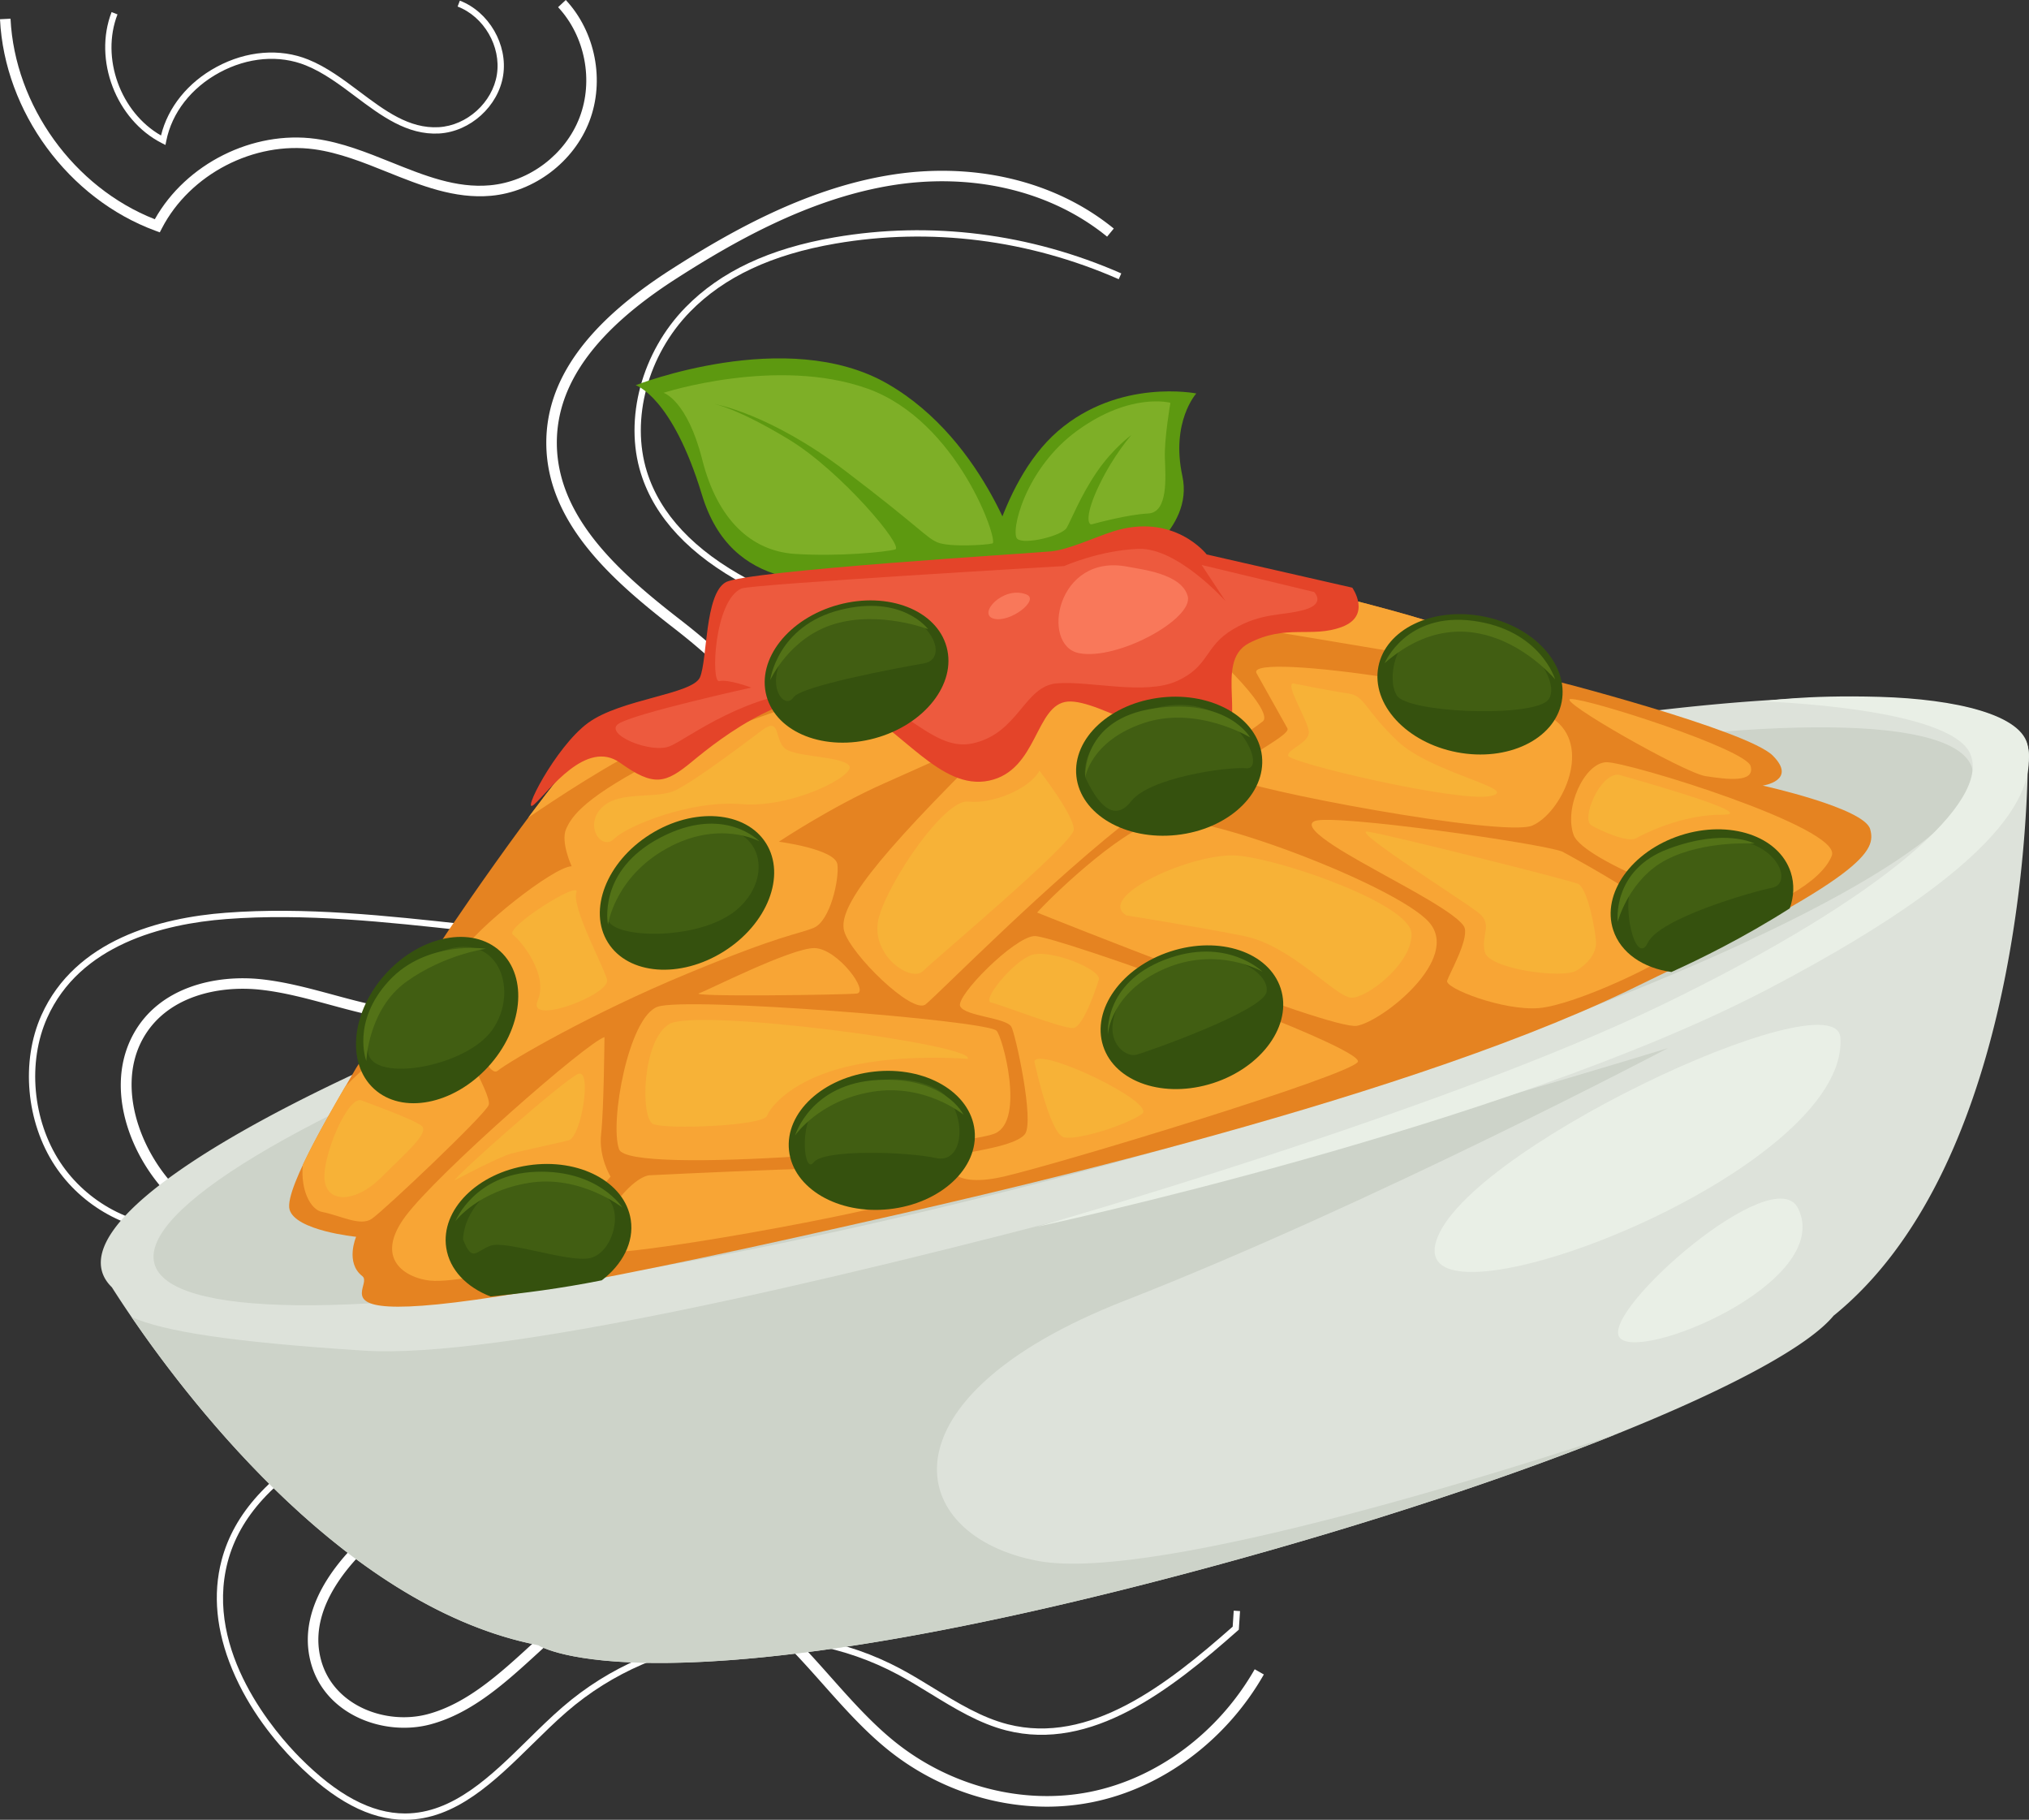
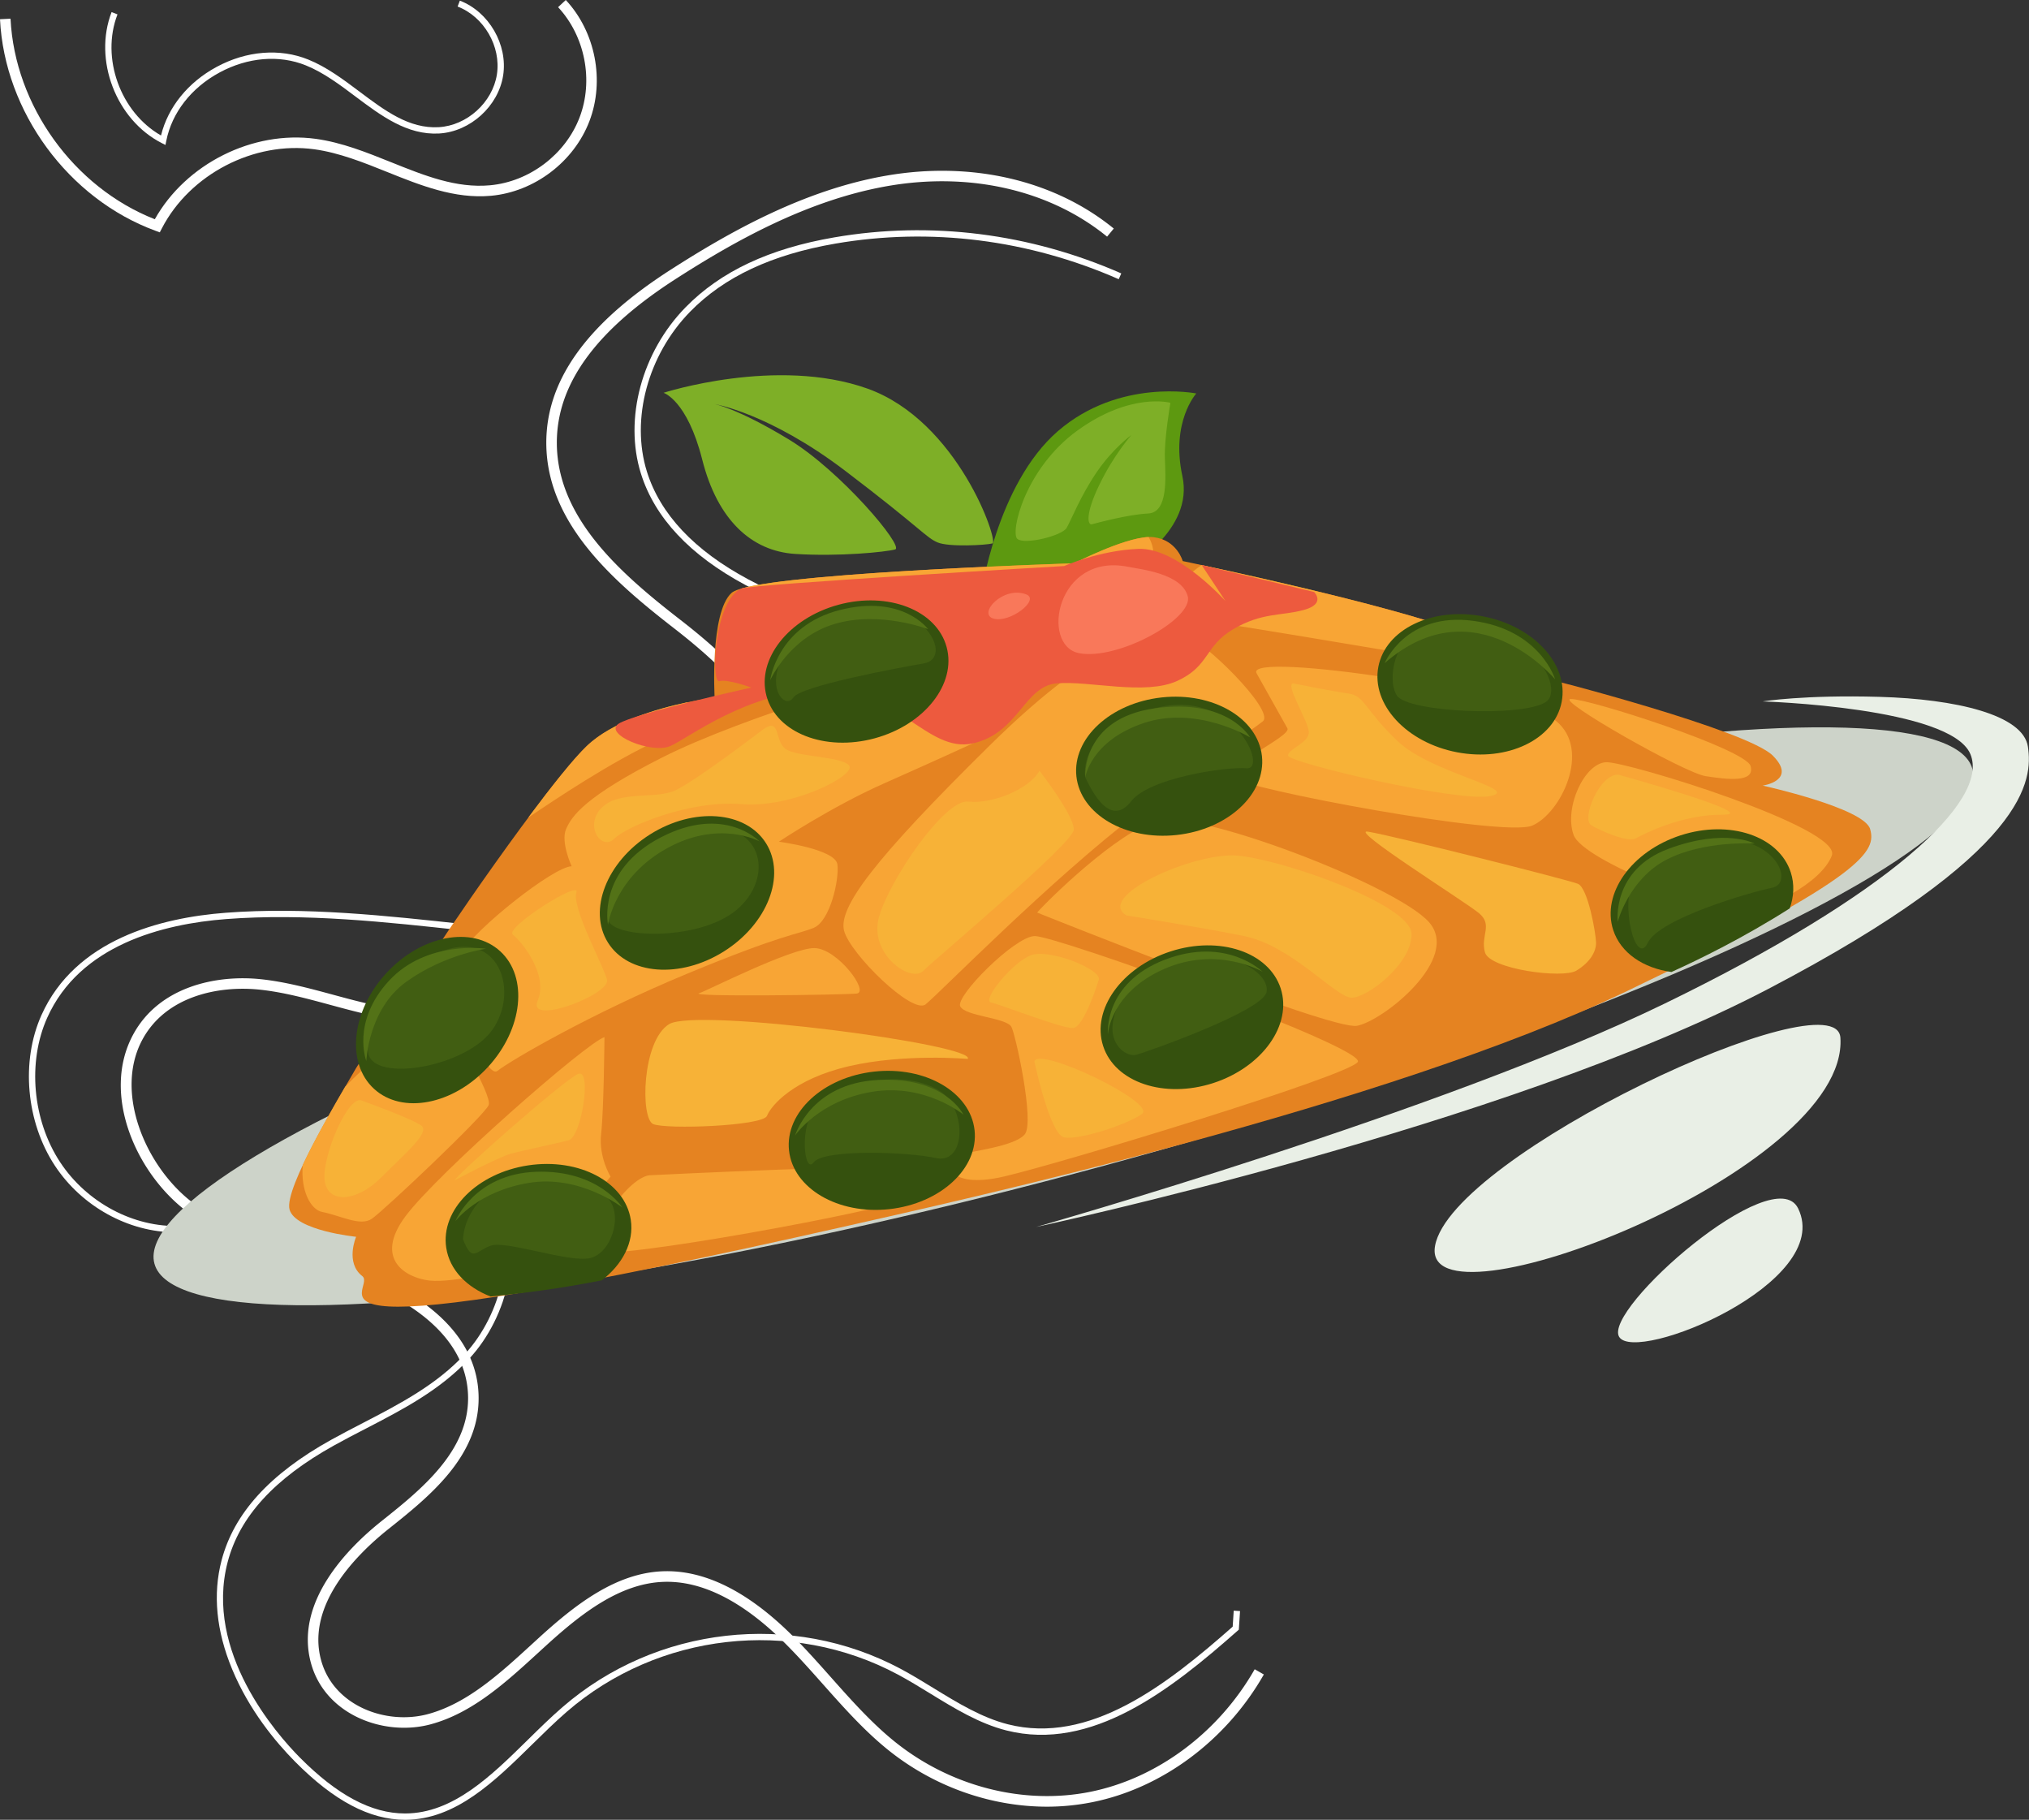
<svg xmlns="http://www.w3.org/2000/svg" id="_Layer_" data-name="&lt;Layer&gt;" viewBox="0 0 2633.64 2361.56">
  <rect x="0" y="0" width="2633.64" height="2361.56" fill="#333333" stroke="none" />
  <defs>
    <style>.cls-1{fill:#fff}.cls-2{fill:#5d9910}.cls-4{fill:#cdd3c9}.cls-6{fill:#f8a535}.cls-7{fill:#35510e}.cls-8{fill:#e9efe6}.cls-11{fill:#f9785a}.cls-12{fill:#415e12}.cls-13{fill:#537217}.cls-14{fill:#f7b237}.cls-15{fill:#7eaf27}</style>
  </defs>
  <path class="cls-1" d="M1359.09 2344.56c-73 0-147-25.9-206.33-73.67-31-24.95-58.14-55.52-84.41-85.07-16.13-18.15-32.8-36.91-50.1-54.06-54.88-54.43-108-81-157.79-78.92-56 2.32-105.57 40.74-150.85 81.92q-5.43 4.93-10.88 9.94c-42.14 38.58-85.7 78.47-139.85 93-59.91 16.09-136.55-11.88-155.17-79.16-22-79.59 48.05-150 91.79-184.8 50.2-40 112.68-89.8 112.07-160.23-.84-96.43-114.57-141.91-149.35-153.51-16.69-5.58-34-10.74-50.69-15.74-57.47-17.16-116.89-34.91-166.73-73.4-64.94-50.13-109.38-151.65-68-228.24 33.75-62.4 107.86-78 166-71.86 31.64 3.36 62.89 11.84 93.11 20 27.89 7.57 56.74 15.4 85.4 19 106.63 13.41 212.44-30.19 305.79-68.67 43.56-17.94 88.59-36.5 126.29-67.19 41.24-33.57 67.35-79 71.63-124.59 9.46-100.83-79.22-182.11-146.75-234.47C794.8 753.18 709.91 678.8 709.1 576c-.65-82 52.24-156 161.7-226.16 73.33-47 171.46-103.37 280.26-122 110.42-19 217.81 6.1 294.62 68.76l-8.68 10.5c-73.74-60.15-177.12-84.16-283.66-65.87C1047 259.49 950.43 315 878.18 361.31c-105.18 67.42-156 137.6-155.4 214.53.76 96.73 82.94 168.5 159.9 228.18 70.08 54.34 162.08 139 152 246.56-4.62 49.23-32.55 98-76.61 133.92-39.26 32-85.25 50.91-129.71 69.23-82.77 34.11-175.18 72.18-270.55 72.19a336.41 336.41 0 0 1-42.17-2.6c-29.61-3.72-58.92-11.67-87.27-19.36-29.71-8.06-60.42-16.39-91-19.64-53.71-5.7-122 8.31-152.51 64.76-36.8 68.06 3.53 164 64.29 210.91 47.83 36.94 106 54.32 162.28 71.13 16.82 5 34.22 10.22 51.11 15.86 37 12.37 157.79 60.92 158.7 166.43.67 77.1-64.7 129.19-117.22 171-41.1 32.75-107.07 98.44-87.14 170.45 16.46 59.46 84.87 84 138.44 69.6 50.92-13.69 93.24-52.43 134.16-89.9q5.47-5 10.92-10c47.18-42.92 99.17-83 159.48-85.46 53.81-2.22 110.3 25.65 168 82.87 17.6 17.45 34.42 36.38 50.68 54.68 25.9 29.14 52.69 59.27 82.77 83.51 72.24 58.19 167.15 82.54 253.87 65.12s166.54-76.88 213.39-159.05l11.88 6.78c-48.77 85.56-132 147.5-222.58 165.69a300.23 300.23 0 0 1-58.8 5.86Z" />
  <path class="cls-1" d="M525.65 2361.56c-45.76 0-92.42-24.68-142.66-75.43-25.07-25.32-59.59-66.69-81.69-120-20.62-49.73-25.24-97.24-13.7-141.22 16-61 62.49-112.17 142.15-156.39 13.62-7.56 27.72-14.86 41.36-21.92 47-24.34 95.67-49.51 132.65-89.75 46.61-50.73 71-139.17 31.17-199.36-41.11-62.09-127.88-62.39-195.63-35.14-20.62 8.29-41.25 18.57-61.2 28.5-45.71 22.77-93 46.31-144.23 48.22-2 .07-4.07.11-6.1.11-60.75 0-121.66-33.47-156.57-86.51-37.35-56.73-44.35-135.2-17.43-195.27 44-98.16 154.45-126.46 239.36-132.91 102.84-7.81 208.86 3.81 311.39 15 159 17.43 323.34 35.46 474.19-20.66 87.06-32.38 142.68-91.94 148.78-159.34 6.5-71.85-41.53-135-88.64-170.13-34.06-25.4-72.81-43.28-110.29-60.57-20.13-9.29-40.95-18.9-60.91-29.59-72.19-38.68-117.88-87.42-135.8-144.85-22.11-70.8 1.15-157.44 57.95-215.51 45.57-46.6 108.83-76.32 193.39-90.85 124.89-21.46 253.61-5.28 372.22 46.81l-3.3 7.51c-117.14-51.44-244.23-67.43-367.53-46.23-82.8 14.23-144.59 43.18-188.91 88.5-54.72 56-77.22 139.32-56 207.4 17.25 55.3 61.61 102.42 131.83 140 19.75 10.59 40.46 20.14 60.48 29.38 37.86 17.47 77 35.53 111.75 61.44 48.9 36.47 98.72 102.23 91.91 177.45-3.53 39-21.43 74.39-53.2 105.06-33 31.89-73.1 50.9-100.88 61.24-152.68 56.79-318 38.65-477.95 21.12-102.16-11.2-207.8-22.78-309.88-15-82.67 6.33-190.13 33.63-232.47 128.11-25.82 57.61-19.07 132.92 16.79 187.4 34.54 52.47 95.66 85 155.52 82.7 49.47-1.84 95.94-25 140.87-47.35 20.09-10 40.87-20.36 61.8-28.78 70.84-28.49 161.87-27.71 205.53 38.23 42.07 63.54 16.78 156.39-32 209.44-38 41.32-87.25 66.82-134.92 91.49-13.59 7-27.64 14.3-41.15 21.81-77.59 43.08-122.8 92.56-138.19 151.29-30.61 116.72 63.66 223.42 93.28 253.35 48.62 49.11 93.38 73 136.83 73h.38c62.09-.18 111.39-48.65 159.07-95.53 14.62-14.38 29.73-29.24 45-42.43 121.39-105.23 297.87-125.17 439.16-49.61 14.52 7.76 28.9 16.58 42.82 25.11 30.58 18.74 62.19 38.12 96.21 46.75 106 26.87 206.1-51.06 291.76-126.72l1.35-20.74 8.19.53-1.57 24.12-1.27 1.12c-87.51 77.4-190.13 157.63-300.48 129.64-35.22-8.93-67.38-28.64-98.48-47.7-13.81-8.47-28.1-17.23-42.4-24.88-138.31-74-311.08-54.43-429.92 48.58-15 13-30 27.8-44.58 42.08-48.85 48-99.36 97.7-164.8 97.89Z" />
  <path class="cls-2" d="M1273.33 771.79s20.08-143.32 99.78-212.27 179.69-48.91 179.69-48.91-33.36 36.65-18.06 107.32-70.39 117.63-70.39 117.63Z" />
-   <path class="cls-2" d="M1326 733.82s-43.92-161.35-174.54-236.09-326.33 2.16-326.33 2.16 47.33 14.69 85.92 142 153.6 115.75 239.27 112.13 175.68-20.2 175.68-20.2Z" />
-   <path d="M2632.23 969.18c-32.86-120.75-619.14-66.33-1309.47 121.54S99.43 1528.79 132.29 1649.54c2.09 7.7 6.46 14.67 12.93 21 54.69 86.06 277.56 411.22 553.65 464.49.12.91 149.68 95 879.86-103.69 408.09-111.06 737.13-246 801.32-324l.93-.72c228.63-186.38 249.51-611.8 251.16-714.71a45.23 45.23 0 0 0 .09-22.73Z" style="fill:#dde2da" />
  <ellipse class="cls-4" cx="1380.38" cy="1318.74" rx="1222.75" ry="200.94" transform="rotate(-15.22 1380.833 1319.042)" />
  <path d="M1102.23 1590.35c139.11-31.49 696.56-154.12 1010.14-304.45s322.59-182.33 315.11-209.83S2288 1019.5 2288 1019.5s45.5-6.48 13-39-286.94-99.16-311.94-104.17-65 0-56-32-397.88-116.23-397.88-116.23-7.48-27.51-38-31-103 33.94-103 33.94-416 12.78-444.51 38.26-22.07 136-22.07 136-114.51 13.44-166 62.91-195.14 259.89-211.15 287.88-18 64-18 64-50.51 31.47-70.53 66.46-93.58 155.45-86.1 183 86.41 35.45 86.41 35.45-14.51 33.5 8 51-141.58 109.43 632-65.65Z" style="fill:#e58321" />
  <path class="cls-6" d="M1372.89 804.76c62.51-20 123.79-66.18 124-86.93.1-8-2.63-15.11-6-20.94-33.12 1.28-96.73 34.13-96.73 34.13S1038.63 742 962.44 763.73c-18.58 34.32-16.68 93.6-.57 93.81 20.75.26 348.51-32.81 411.02-52.78ZM1515.89 798.34c24.25 2.26 321.22 51.42 358.71 58.94 25.38 5.09 40.77-11.47 46.31-25.88-55.75-31-285.31-81.85-361.2-98.11-27.71 18.24-63.71 63.19-43.82 65.05ZM1537.88 824.85c-40.42-5.66-104.5-4.06-253.57 142.86s-196.86 210.14-188.63 240.39 88.69 108.8 105.7 95.31S1364 1141 1479 1053.56s143-103.92 160.06-117.41-79.68-108.29-101.18-111.3Z" />
  <path class="cls-6" d="M742 1124.16c-23.51.49-125.55 81.44-143.56 112.93s30.41 166 47.41 152.52 121.54-74.44 246.32-126.12 142.77-50.67 164-59.41 33.29-62.23 30.8-82.23-76-29.54-76-29.54 67.52-45 136-75.43 100-44.94 115.78-52.18-19.71-83.26-46.2-93.78-255.22 60.62-356.49 111.81-118 76.44-125.3 93.18 7.24 48.25 7.24 48.25ZM1346.19 1184.24c13.51-15.49 104.3-105.19 156.56-119.42s309.45 84.17 351.92 131.69-59.57 128.47-93.32 134.7-415.16-146.97-415.16-146.97ZM1630.85 873.4c-13.73-28.76 343.48 24.68 389.21 62.45s5.93 119.51-31.07 135.49-376.47-48.21-389.21-62.46 77-53.46 71.28-63.71-40.21-71.77-40.21-71.77ZM2038.82 907.12c-20.15.41 147.2 95.82 175 100.09s64.49 9 58.5-13-210-87.58-233.5-87.09ZM2084.78 989.14c-28.47 1.34-54.78 59.22-42.3 94.22s192.94 101.11 221.94 99.12 99.52-36 113.29-72.19S2111 987.9 2084.78 989.14Z" />
-   <path class="cls-6" d="M2027.72 1105.11c-26.5-10.52-297-49.16-321-39.68s62 54 86.46 68 103.47 54.55 108 71-19.53 58.49-22.79 68.24 72.73 39.29 119 35.56 169.53-60.9 189.79-84.14-159.46-118.98-159.46-118.98ZM1293.36 1337.46c-15.49-13.51-402-44.22-439.73-31s-62.57 150-50.09 185 448-3.76 487.75-20.49 9.81-126.76 2.07-133.51Z" />
  <path class="cls-6" d="M1312.61 1332.22c-7.9-11.87-59.74-13.29-66.23-26.29s70-90 96.29-91.19 432.42 145.22 419.66 163.47-381.06 130.29-458.82 148.5-80-22.55-60.74-27.79 73.76-11.21 87.27-26.7-12.43-132.5-17.43-140ZM907.89 1288.75c-19.25 5.24 186.75 2.35 204 .61s-24.72-58.26-54.47-59-141.28 56.14-149.53 58.39ZM1257.62 848c25.5-4 118.51-20.44 152.77-35.67s-77.79 83.21-99.05 91.94-53.72-56.27-53.72-56.27ZM761.57 968.18C744 985 715.86 1020.46 685.68 1061c34.66-23.41 107.49-72.29 168.39-100.28 48.42-22.26 51.18-39.9 37.49-49.22-38.04 8.06-96.95 24.95-129.99 56.68ZM418 1572.73c25 5 49.49 19 64.49 9s146.57-134.42 151.83-147.67-53.44-109.53-53.44-109.53c-10.77-10.33-77.37 27.89-132.87 85.71-16.13 27.67-39.19 67.76-55 101.51-3.01 33.6 10.39 58.05 24.99 60.98ZM784.61 1345.93c-22 6-217.59 177.38-258.62 232.86s1 79.5 31.46 83 108.26-14.69 129.51-23.43 105.56-111.44 105.56-111.44-15.74-25.26-12.22-55.75 4.31-125.24 4.31-125.24ZM842.27 1525.21c-31 5.48-80.55 84-67.8 98.21s384-54.29 401-67.78 27-31 13-39-346.2 8.57-346.2 8.57Z" />
  <path class="cls-7" d="M2027.07 910.79c-9.31 48.7-70.13 78-135.84 65.45S1779.79 914 1789.1 865.3s70.13-78 135.84-65.44 111.44 62.22 102.13 110.93ZM1265 1466.7c5.39 49.29-44.15 95.15-110.66 102.43s-124.8-26.79-130.19-76.08 44.15-95.16 110.66-102.43 124.75 26.79 130.19 76.08ZM1662.33 1282.67c15.32 47.16-23.85 102.15-87.48 122.82s-127.63-.81-142.95-48 23.84-102.15 87.47-122.82 127.63.84 142.96 48ZM994.27 1094.27c26.39 42 1.87 104.88-54.77 140.49s-124 30.44-150.35-11.54-1.86-104.88 54.78-140.49 123.95-30.44 150.34 11.54Z" />
  <ellipse class="cls-7" cx="567.38" cy="1323.82" rx="121.14" ry="89.79" transform="rotate(-47.42 567.324 1323.764)" />
  <path class="cls-7" d="M2169.54 1261.38c36.3-16.4 93.81-44.58 153.56-82.56 5.43-15.47 6.25-31.54 1.3-46.79-15.32-47.17-79.33-68.64-143-48s-102.8 75.65-87.48 122.82c9.77 29.98 39.17 49.52 75.62 54.53ZM636.76 1682.49c39.92-3.87 91.21-10.35 144.35-21 26.88-20.6 42.06-49.3 37.65-78.47-7.4-49-67-80.69-133.18-70.7s-113.79 57.83-106.38 106.86c4.33 28.73 26.62 51.39 57.56 63.31Z" />
-   <path class="cls-4" d="M1459.67 1688c323.06-126.33 705.41-327.87 705.41-327.87S815.63 1774.69 472.9 1752.76c-177.78-11.38-260.9-25.47-302.11-43.58 81.41 119 283.91 378.69 528.08 425.8.12.91 149.68 95 879.86-103.69 198.67-54.06 378.59-113.8 518.36-169.86-103.82 34.52-593.9 193.15-749.35 164.29-174.23-32.34-211.13-211.36 111.93-337.72Z" />
  <path class="cls-8" d="M1345 1592.23s608.56-130.17 949.9-308.73 343.29-272.56 337.36-314.32-94.17-62-192.41-64.85-152 5.92-152 5.92 244.24 7.38 269.71 68.39-106.85 182.69-396.42 323.53S1345 1592.23 1345 1592.23ZM2388.83 1346.54c-5.51-80.48-505.07 152.23-526.13 270.22s538.04-96.21 526.13-270.22ZM2334 1568.26c-31.17-64.08-253.81 131.11-232.33 166.62s279.24-70.1 232.33-166.62Z" />
-   <path d="M1444 689.88c-22.89 7.36-56.68 23.31-79.68 25.63s-395 24.78-422.35 40.1-23.72 101-33.4 123.32-102.68 27.94-145.36 59.25-88.73 122.62-69.72 105.63 67.38-85.3 111.36-53.94 58.65 27.36 94-2 136.05-107.93 204-75.22 117.61 113.72 180.95 100.42 59.72-99 102.05-102.61 145.29 70.75 192 54.11-5-105 43.4-130 81-6.29 120.34-20.93 13.69-51 13.69-51l-189-43.1s-42.56-55.28-122.28-29.66Z" style="fill:#e44429" />
  <path d="M962.44 763.73c-35.71 15.53-39.83 123.2-28.83 120.21s41.66 8.35 41.66 8.35-152.35 33.59-172.35 46.91 42.31 39.69 67 29 99-70.28 196.7-73.23 136.79 82.91 196.21 69.69 66.45-74.22 108.79-77.86 114.65 16.06 156.66-3.25 35-45 72.37-67 62.34-17 91.68-25 13.35-23.32 13.35-23.32l-146-35.07 30.97 46.84s-62.29-69.7-113-67.73-96.34 22.29-96.34 22.29-406.11 23.62-418.87 29.17Z" style="fill:#ed5a3e" />
  <ellipse class="cls-7" cx="1111.86" cy="871.37" rx="121.14" ry="89.79" transform="rotate(-15.22 1112.193 871.572)" />
  <path class="cls-7" d="M1638 981.16c5.39 49.29-44.15 95.15-110.66 102.43s-124.79-26.79-130.18-76.08 44.15-95.16 110.65-102.43 124.76 26.79 130.19 76.08Z" />
  <path class="cls-11" d="M1464.35 735.56c-93.24-18.7-114.06 101.94-64.06 112s149.35-44.58 141.37-73.92-60.66-34.74-77.31-38.08ZM1332.33 771.49c-30.18-12-64 25.3-42.68 31.31s60.35-24.3 42.68-31.31Z" />
  <path class="cls-12" d="M1009.78 867.15c-9.59 31.82 10.31 52.33 20.15 37.84s129.68-37.26 169.19-44.07.54-84.84-88.13-70.55S1015 850 1009.78 867.15ZM1408.7 1008.69c14.48 31.51 36.3 61 59.65 31S1590 994.79 1618.2 997s-16.94-105.67-119.62-77.73-89.88 89.42-89.88 89.42ZM1845 817.1c-33.07 9.52-45.7 63.64-31.88 85.48S1976.4 931 2006.41 911s-37.27-129.67-161.41-93.9ZM2121.28 1137.74c-19.52 36.82 2.44 117.5 17.46 85.84s133.69-65.93 161.7-71.58 6-64.66-66.3-62.7-112.86 48.44-112.86 48.44ZM1501.4 1255.24c-32 12.17-53 44-57 72.63s18 44.34 30.81 40.85 163.79-56.41 168.79-81.41-51.58-66.69-142.6-32.07ZM1059 1438.66c-21.64 18.56-15.72 87-2.71 69.66s122.34-13.6 158-5.58 40-48.31 16.38-77.32-107.83-41.56-171.67 13.24ZM788.78 1191.19c.56 26.87 116.82 31.23 166.67-9.91s35.89-114.15-40.94-107-126.87 62.08-125.73 116.91ZM478 1366.35c6.2 39.19 127.15 18.57 161.18-30.08s9.9-122.82-56.11-104.86-112.43 88.28-105.07 134.94ZM601.06 1608.58c12.15 30.17 16 15.34 35.66 8s100.49 21.88 128.49 16.23 44-55.31 24.21-77.48-78-47.71-133.65-20.74-54.71 73.99-54.71 73.99Z" />
  <path class="cls-13" d="M1438 1342.41s-6.22-66.25 74-97 126.86 15.69 126.86 15.69-58.1-34.4-128-3.57-72.86 84.88-72.86 84.88ZM1032 1473.56s20-67.49 107.41-72.06 111.23 45.06 111.23 45.06-49.61-41.16-118.86-29.69-99.78 56.69-99.78 56.69ZM591.12 1584.7s24.65-61.36 105.15-64.07 111.6 46.44 111.6 46.44-54.47-42.78-121-32.07-95.75 49.7-95.75 49.7ZM2099.79 1196.27s-8-67.26 65.8-94.72 111.88-6.81 111.88-6.81-64.75-4.54-114 20.69-63.68 80.84-63.68 80.84ZM1797.23 860.61s27.66-66.61 115-54.94 106.33 75.94 106.33 75.94-103.15-124.06-221.33-21ZM1408.7 1008.69s-5.38-75.83 89.88-89.45 124 37.65 124 37.65-69-41.78-138-18.57-75.88 70.37-75.88 70.37ZM789.19 1199.94s-14.58-69.88 68.19-113.09 128.37 5 128.37 5-52.11-28.66-120.13 9.06-76.43 99.03-76.43 99.03ZM999.73 882.68s8.92-70.37 90.43-91.07 114.6 24.93 114.6 24.93-62.73-24.28-121.49-6.81-83.54 72.95-83.54 72.95ZM475.48 1376.89s-19.72-50.76 29.3-104 126-41.68 126-41.68-54.12 7.34-103.52 42.94-51.78 102.74-51.78 102.74Z" />
  <path class="cls-14" d="M1349.29 1000.24c-14 24.5-62 43.47-92.52 40s-102.3 101.7-115.83 149.69 41.2 86.27 57.46 70 194.34-165.15 195.35-183.14-44.46-76.55-44.46-76.55ZM1678.84 886.92c-11.75.25 19 48 20 62.51s-26.51 22-27 31 220.46 61.11 262.47 52.64-76-29.54-119.71-70.82-42.77-59.25-64.27-62.25-71.49-13.08-71.49-13.08ZM1462.44 1188.05c-42-24 86.79-82.7 144.28-77.67s224 63.12 225.44 101.12-57 83.47-77.79 83.2-77.46-67.54-139.95-80.07-151.98-26.58-151.98-26.58ZM1256.09 1374.19c12.76-18.25-352-66.69-387.47-45.21s-37.56 122.48-20.82 129.73 142.5 2.58 147.76-10.67 34.27-47.73 106.53-64.44 154-9.41 154-9.41ZM748.22 1157.92c5.49-16.45-93.78 46.2-82.53 54.95s46.72 52.28 32.2 85.77 95.25-8.2 90-27.45-46.18-93.78-39.67-113.27ZM780.52 1048.69c-22.5 23.45.47 56 16.73 39.75s98.53-50.44 165-44.91 149.27-37.67 140-49.92-68-11-82.74-21.79-5.73-42.76-30.24-24.27-85.78 64.7-111.79 77.69-73.94-.54-96.96 23.45ZM590 1531.82c6-10.49 141.82-130.17 160.32-138.16s4.46 81.5-12.05 86-58.5 13-75 17.46-73.27 34.7-73.27 34.7ZM470.33 1428.51c-17.5-10-51.79 70.22-49.06 102s40.74 30.27 73.25-2.21 63.78-58.71 52.54-67.47-76.73-32.32-76.73-32.32ZM1426.14 1271.78c5.26-13.25-64.48-41.54-88.48-32s-63.78 58.72-51.28 61.22 92 34 106.48 33.06 33.28-62.28 33.28-62.28ZM1342.59 1377.23c6.51-19.49 159.46 54.09 139.71 68.33s-82.27 34.2-101 30.44-38.71-98.77-38.71-98.77ZM1775.49 1079.22c-25.48-4.13 125 90.06 143.94 105.57s2 29 8 51 101 34.55 118.73 23.81 25.77-24.73 25.52-36.48-10.46-71-23.7-76.26-238.5-62.12-272.49-67.64ZM2101 1005.4c-24.25-2.27-49.28 57.72-35.28 65.73s47.48 22.52 57.73 16.78 59.52-31 112.77-30.69S2101 1005.4 2101 1005.4Z" />
  <path class="cls-15" d="M861.31 509.74s30.62 9.39 50.2 86.78S974.82 715.17 1032 718.83s117.5-2.44 129.87-5.81-70.62-101.91-137.87-142.69-96.73-46.05-96.73-46.05 71.12 11.66 169.83 86.71 104.9 86.68 119.9 92.94 63 3.53 71.25 1.29-44.79-159.15-162.52-201-264.42 5.52-264.42 5.52ZM1519.17 522.72s-51.12-14.15-120.27 35.68-87.82 133.2-78.32 141 58-4 64-14.47 18.15-41.86 39.29-72.72 44.65-47.6 44.65-47.6-22.64 25.32-41.52 64.39-15.16 52.87-9.66 51.37 46.76-12.72 73-14 22.52-47.37 21.66-72.28 7.17-71.37 7.17-71.37Z" />
  <path class="cls-1" d="m207.41 301.53-5.66-2.08C88.87 258 5.9 145.07 0 24.94l13.66-.67c5.55 112.83 82.23 219 187.28 260.24C241.25 212.65 328 169 409.76 180.17c34 4.65 66.52 17.73 98 30.38 43.42 17.44 84.44 33.91 128.37 29.89 51.16-4.68 97.83-40.07 116.16-88.05S759.41 46.91 724.4 9.32l10-9.32c38.48 41.32 50.81 104.52 30.66 157.27s-71.45 91.64-127.68 96.8c-47.22 4.32-91.7-13.55-134.72-30.83-30.66-12.34-62.46-25.09-94.75-29.52-78.24-10.72-161.38 32.37-197.73 102.46Z" />
  <path class="cls-1" d="m214.76 188.12-4.83-2.45c-59.25-30.15-89.05-108-65.08-170l7.65 3c-21.88 56.55 3.93 127.2 56.5 157.15 9-36.73 35-68.93 72.06-88.94 38.81-21 82.2-24.5 119-9.63 23.95 9.66 45.59 25.89 66.51 41.59 33.15 24.88 64.48 48.39 102.94 46.2 36.66-2.08 69.81-32.12 75.47-68.4s-16.76-75-51-88.14l2.9-7.66c37.75 14.48 62.44 57.16 56.21 97.07s-42.74 73-83.11 75.32c-41.48 2.35-75.46-23.16-108.34-47.82C441.14 110 420 94.12 397 84.86c-34.56-14-75.41-10.58-112.07 9.24s-61.84 52.15-69.1 88.71Z" />
</svg>